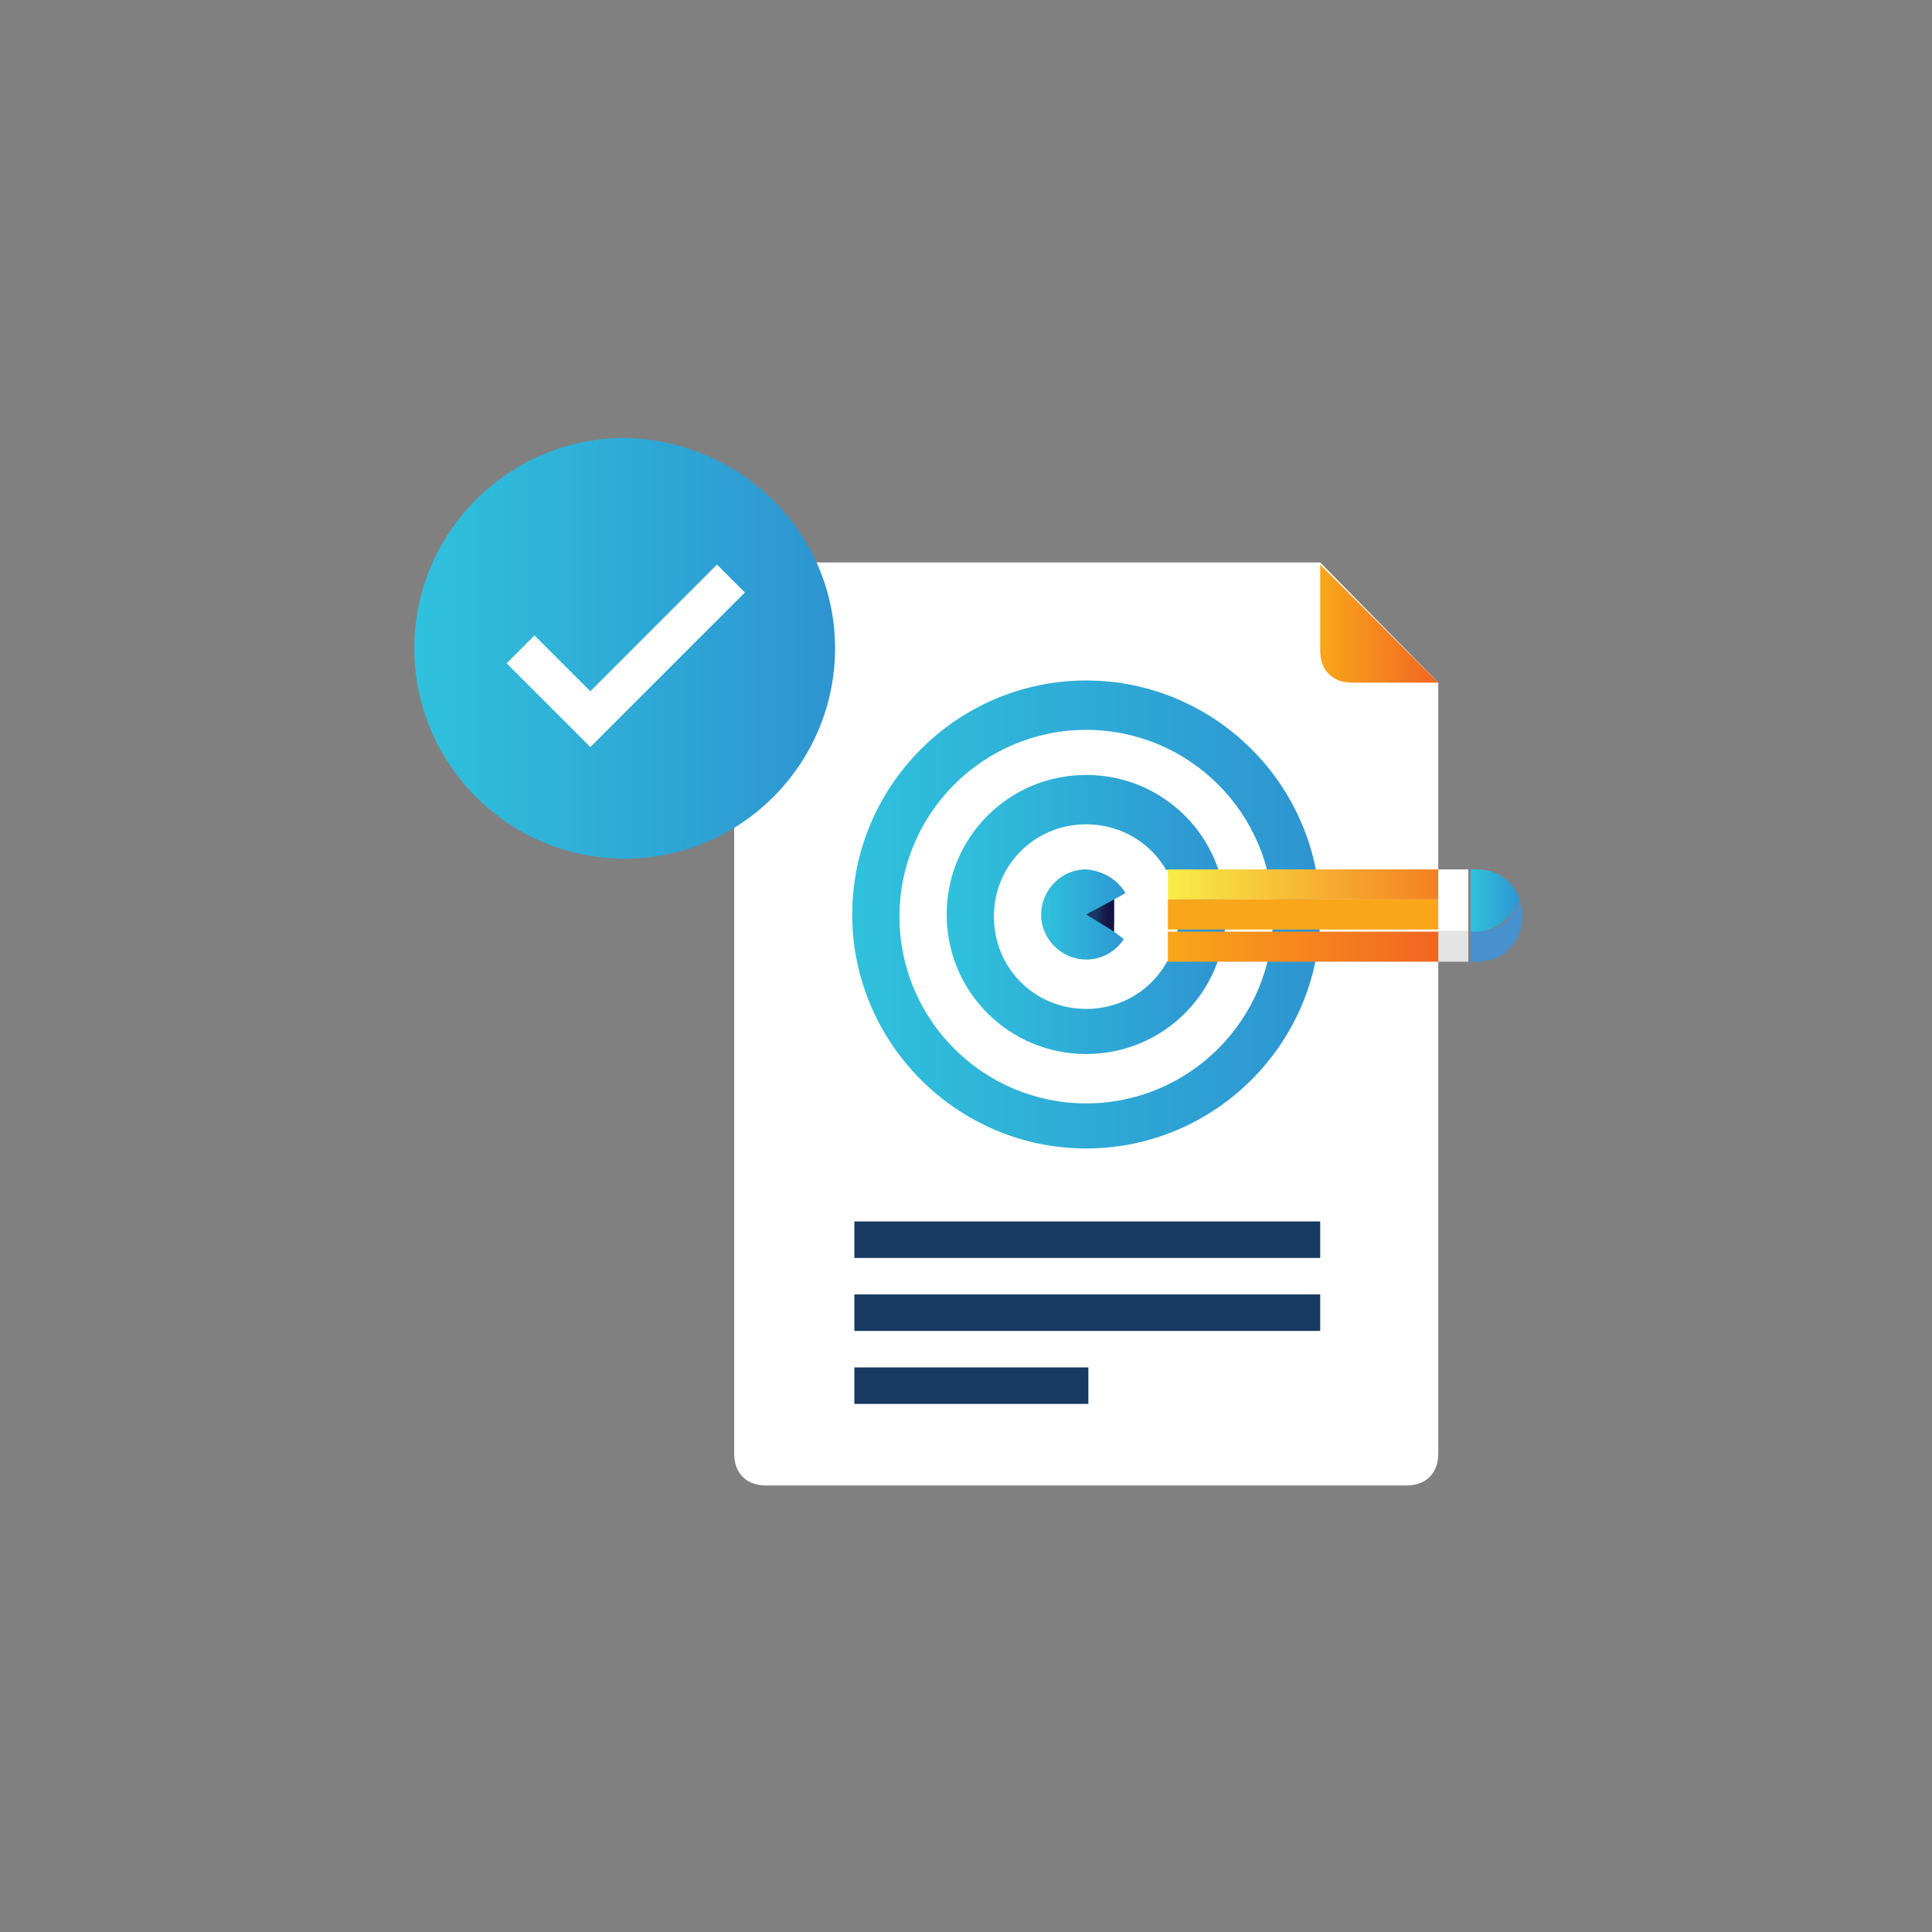
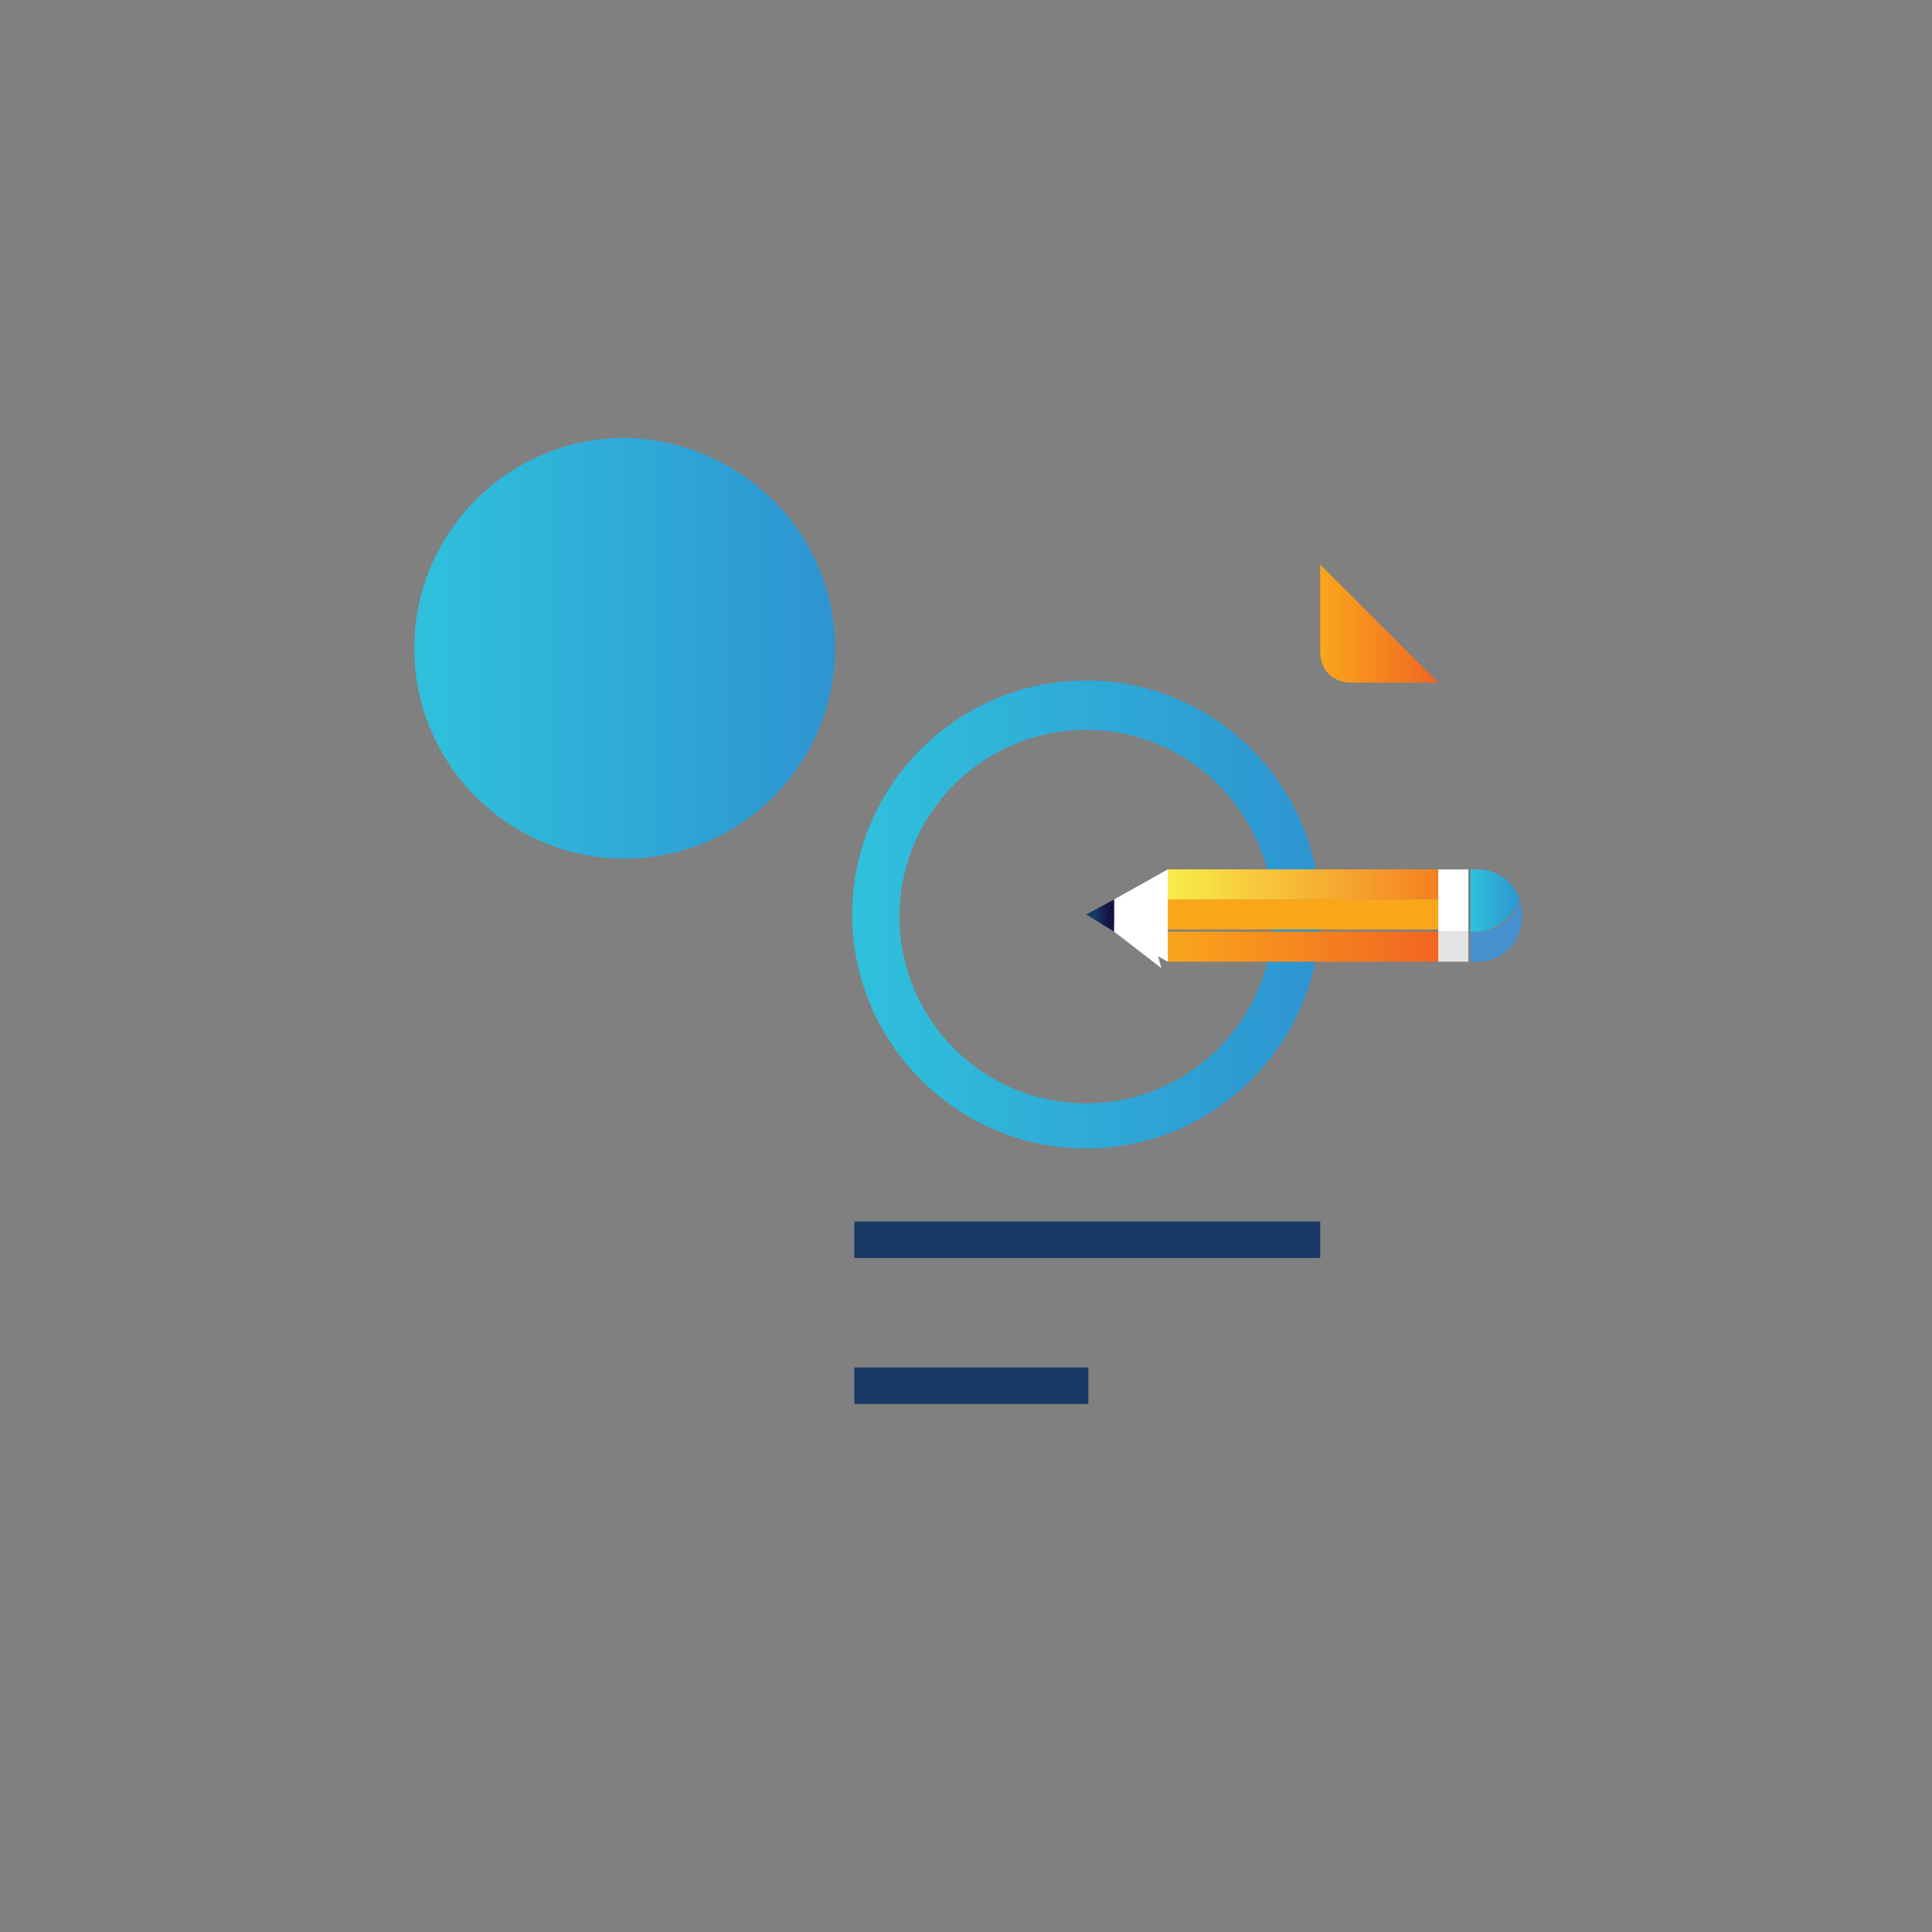
<svg xmlns="http://www.w3.org/2000/svg" version="1.1" id="Icons" x="0px" y="0px" viewBox="0 0 90 90" style="enable-background:new 0 0 90 90;" xml:space="preserve">
  <rect x="0" y="0" width="90" height="90" fill="#808080" stroke="none" />
  <style type="text/css">
	.st0{fill:#FFFFFF;}
	.st1{fill:url(#SVGID_1_);}
	.st2{fill:url(#SVGID_2_);}
	.st3{fill:url(#SVGID_3_);}
	.st4{fill:url(#SVGID_4_);}
	.st5{fill:url(#SVGID_5_);}
	.st6{fill:#F9A61B;}
	.st7{fill:url(#SVGID_6_);}
	.st8{fill:url(#SVGID_7_);}
	.st9{fill:#E5E4E4;}
	.st10{fill:#4691CE;}
	.st11{fill:url(#SVGID_8_);}
	.st12{fill:#173963;}
	.st13{fill:url(#SVGID_9_);}
</style>
  <g>
    <g>
      <g>
-         <path class="st0" d="M67,31.8v35.9c0,0.4-0.1,0.8-0.4,1.1c-0.3,0.3-0.7,0.4-1.1,0.4H35.7c-0.4,0-0.8-0.1-1.1-0.4     c-0.3-0.3-0.4-0.7-0.4-1.1V27.7c0-0.4,0.1-0.8,0.4-1.1c0.3-0.3,0.7-0.4,1.1-0.4h25.8L67,31.8z" />
        <linearGradient id="SVGID_1_" gradientUnits="userSpaceOnUse" x1="61.49" y1="28.996" x2="67.044" y2="28.996">
          <stop offset="0" style="stop-color:#F9A61B" />
          <stop offset="1" style="stop-color:#F16522" />
        </linearGradient>
        <path class="st1" d="M67,31.8h-4c-0.4,0-0.8-0.1-1.1-0.4c-0.3-0.3-0.4-0.7-0.4-1.1v-4L67,31.8z" />
      </g>
      <g>
        <g>
          <linearGradient id="SVGID_2_" gradientUnits="userSpaceOnUse" x1="39.776" y1="42.629" x2="61.49" y2="42.629">
            <stop offset="0" style="stop-color:#2FC1DC" />
            <stop offset="1" style="stop-color:#2E94D1" />
          </linearGradient>
          <path class="st2" d="M50.6,53.5c-6,0-10.9-4.9-10.9-10.9c0-6,4.9-10.9,10.9-10.9c6,0,10.9,4.9,10.9,10.9      C61.5,48.6,56.6,53.5,50.6,53.5z M50.6,34c-4.8,0-8.7,3.9-8.7,8.7c0,4.8,3.9,8.7,8.7,8.7s8.7-3.9,8.7-8.7      C59.3,37.9,55.4,34,50.6,34z" />
          <linearGradient id="SVGID_3_" gradientUnits="userSpaceOnUse" x1="44.169" y1="42.629" x2="57.098" y2="42.629">
            <stop offset="0" style="stop-color:#2FC1DC" />
            <stop offset="1" style="stop-color:#2E94D1" />
          </linearGradient>
-           <path class="st3" d="M50.6,49.1c-3.6,0-6.5-2.9-6.5-6.5c0-3.6,2.9-6.5,6.5-6.5c3.6,0,6.5,2.9,6.5,6.5      C57.1,46.2,54.2,49.1,50.6,49.1z M50.6,38.4c-2.4,0-4.3,1.9-4.3,4.3c0,2.4,1.9,4.3,4.3,4.3c2.4,0,4.3-1.9,4.3-4.3      C54.9,40.3,53,38.4,50.6,38.4z" />
          <linearGradient id="SVGID_4_" gradientUnits="userSpaceOnUse" x1="48.559" y1="42.63" x2="52.707" y2="42.63">
            <stop offset="0" style="stop-color:#2FC1DC" />
            <stop offset="1" style="stop-color:#2E94D1" />
          </linearGradient>
-           <path class="st4" d="M52.7,42.6c0,1.1-0.9,2.1-2.1,2.1c-1.1,0-2.1-0.9-2.1-2.1c0-1.1,0.9-2.1,2.1-2.1      C51.8,40.6,52.7,41.5,52.7,42.6z" />
        </g>
      </g>
      <g>
        <linearGradient id="SVGID_5_" gradientUnits="userSpaceOnUse" x1="54.388" y1="41.186" x2="67.044" y2="41.186">
          <stop offset="0" style="stop-color:#F8ED49" />
          <stop offset="1" style="stop-color:#F48020" />
        </linearGradient>
        <polygon class="st5" points="54.4,41.9 54.4,40.5 67,40.5 67,41.9    " />
        <rect x="54.4" y="41.9" class="st6" width="12.7" height="1.4" />
        <linearGradient id="SVGID_6_" gradientUnits="userSpaceOnUse" x1="54.39" y1="44.077" x2="67.044" y2="44.077">
          <stop offset="0" style="stop-color:#F9A61B" />
          <stop offset="1" style="stop-color:#F16522" />
        </linearGradient>
        <rect x="54.4" y="43.4" class="st7" width="12.7" height="1.4" />
        <polygon class="st0" points="54.4,44.8 51.9,43.4 51.9,41.9 54.4,40.5    " />
        <polygon class="st0" points="54.1,45.1 53.8,44 51.8,43 51.9,43.4    " />
        <linearGradient id="SVGID_7_" gradientUnits="userSpaceOnUse" x1="50.633" y1="42.63" x2="51.885" y2="42.63">
          <stop offset="0.348" style="stop-color:#173963" />
          <stop offset="0.38" style="stop-color:#173560" />
          <stop offset="0.591" style="stop-color:#17214F" />
          <stop offset="0.799" style="stop-color:#171445" />
          <stop offset="1" style="stop-color:#171042" />
        </linearGradient>
        <polygon class="st8" points="51.9,43.4 50.6,42.6 51.9,41.9    " />
        <rect x="67" y="43.4" class="st9" width="1.4" height="1.4" />
        <rect x="67" y="40.5" class="st0" width="1.4" height="2.9" />
        <path class="st10" d="M68.8,44.8h-0.3v-1.4h0.3c0.6,0,1.1-0.2,1.5-0.6c0.2-0.2,0.4-0.5,0.5-0.8c0.1,0.2,0.1,0.5,0.1,0.7     c0,0.6-0.2,1.1-0.6,1.5C69.9,44.6,69.4,44.8,68.8,44.8z" />
        <linearGradient id="SVGID_8_" gradientUnits="userSpaceOnUse" x1="68.489" y1="41.906" x2="70.868" y2="41.906">
          <stop offset="0" style="stop-color:#2FC1DC" />
          <stop offset="1" style="stop-color:#2E94D1" />
        </linearGradient>
        <path class="st11" d="M68.8,43.4h-0.3v-2.9h0.3c0.6,0,1.1,0.2,1.5,0.6c0.2,0.2,0.4,0.5,0.5,0.8c-0.1,0.3-0.3,0.6-0.5,0.8     C69.9,43.1,69.4,43.4,68.8,43.4z" />
      </g>
      <g>
        <rect x="39.8" y="63.7" class="st12" width="10.9" height="1.7" />
-         <rect x="39.8" y="60.3" class="st12" width="21.7" height="1.7" />
        <rect x="39.8" y="56.9" class="st12" width="21.7" height="1.7" />
      </g>
    </g>
    <g>
      <linearGradient id="SVGID_9_" gradientUnits="userSpaceOnUse" x1="19.363" y1="30.24" x2="38.925" y2="30.24">
        <stop offset="0" style="stop-color:#2FC1DC" />
        <stop offset="1" style="stop-color:#2E94D1" />
      </linearGradient>
      <path class="st13" d="M38.9,30.2c0,5.4-4.4,9.8-9.8,9.8c-5.4,0-9.8-4.4-9.8-9.8c0-5.4,4.4-9.8,9.8-9.8    C34.5,20.5,38.9,24.8,38.9,30.2z" />
-       <polygon class="st0" points="27.5,34.8 23.6,30.9 24.9,29.6 27.5,32.2 33.4,26.3 34.7,27.6   " />
    </g>
  </g>
</svg>